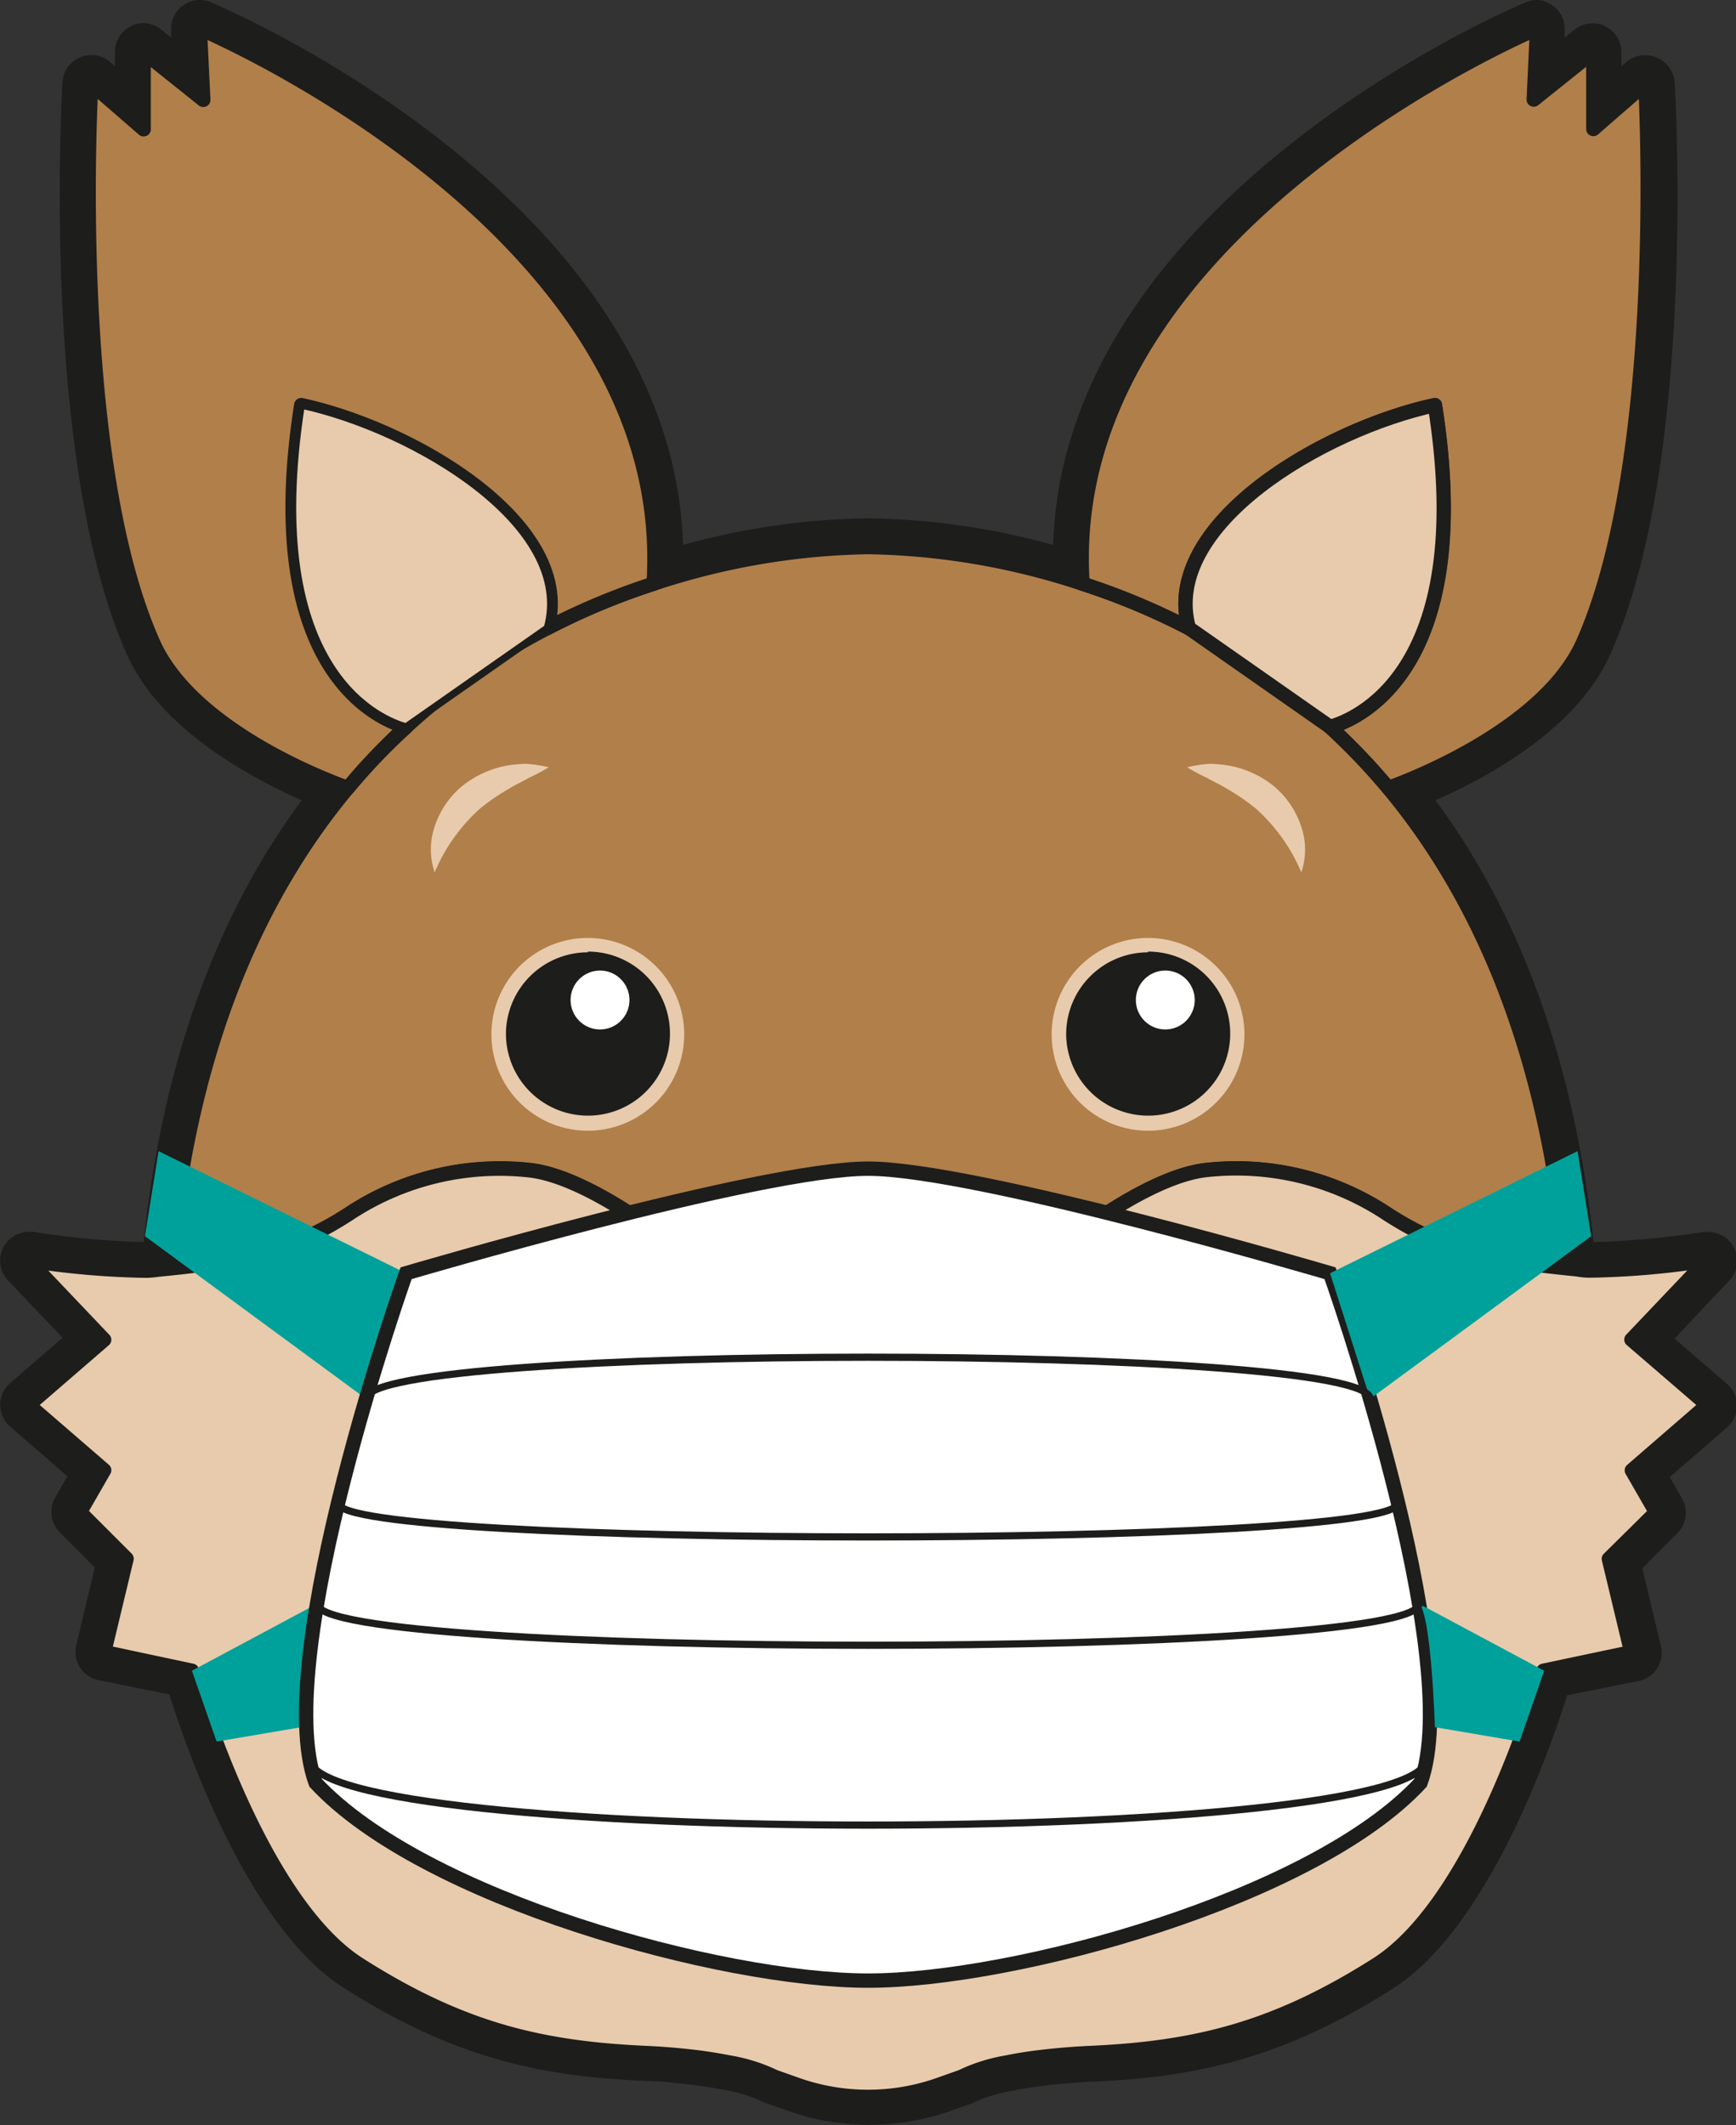
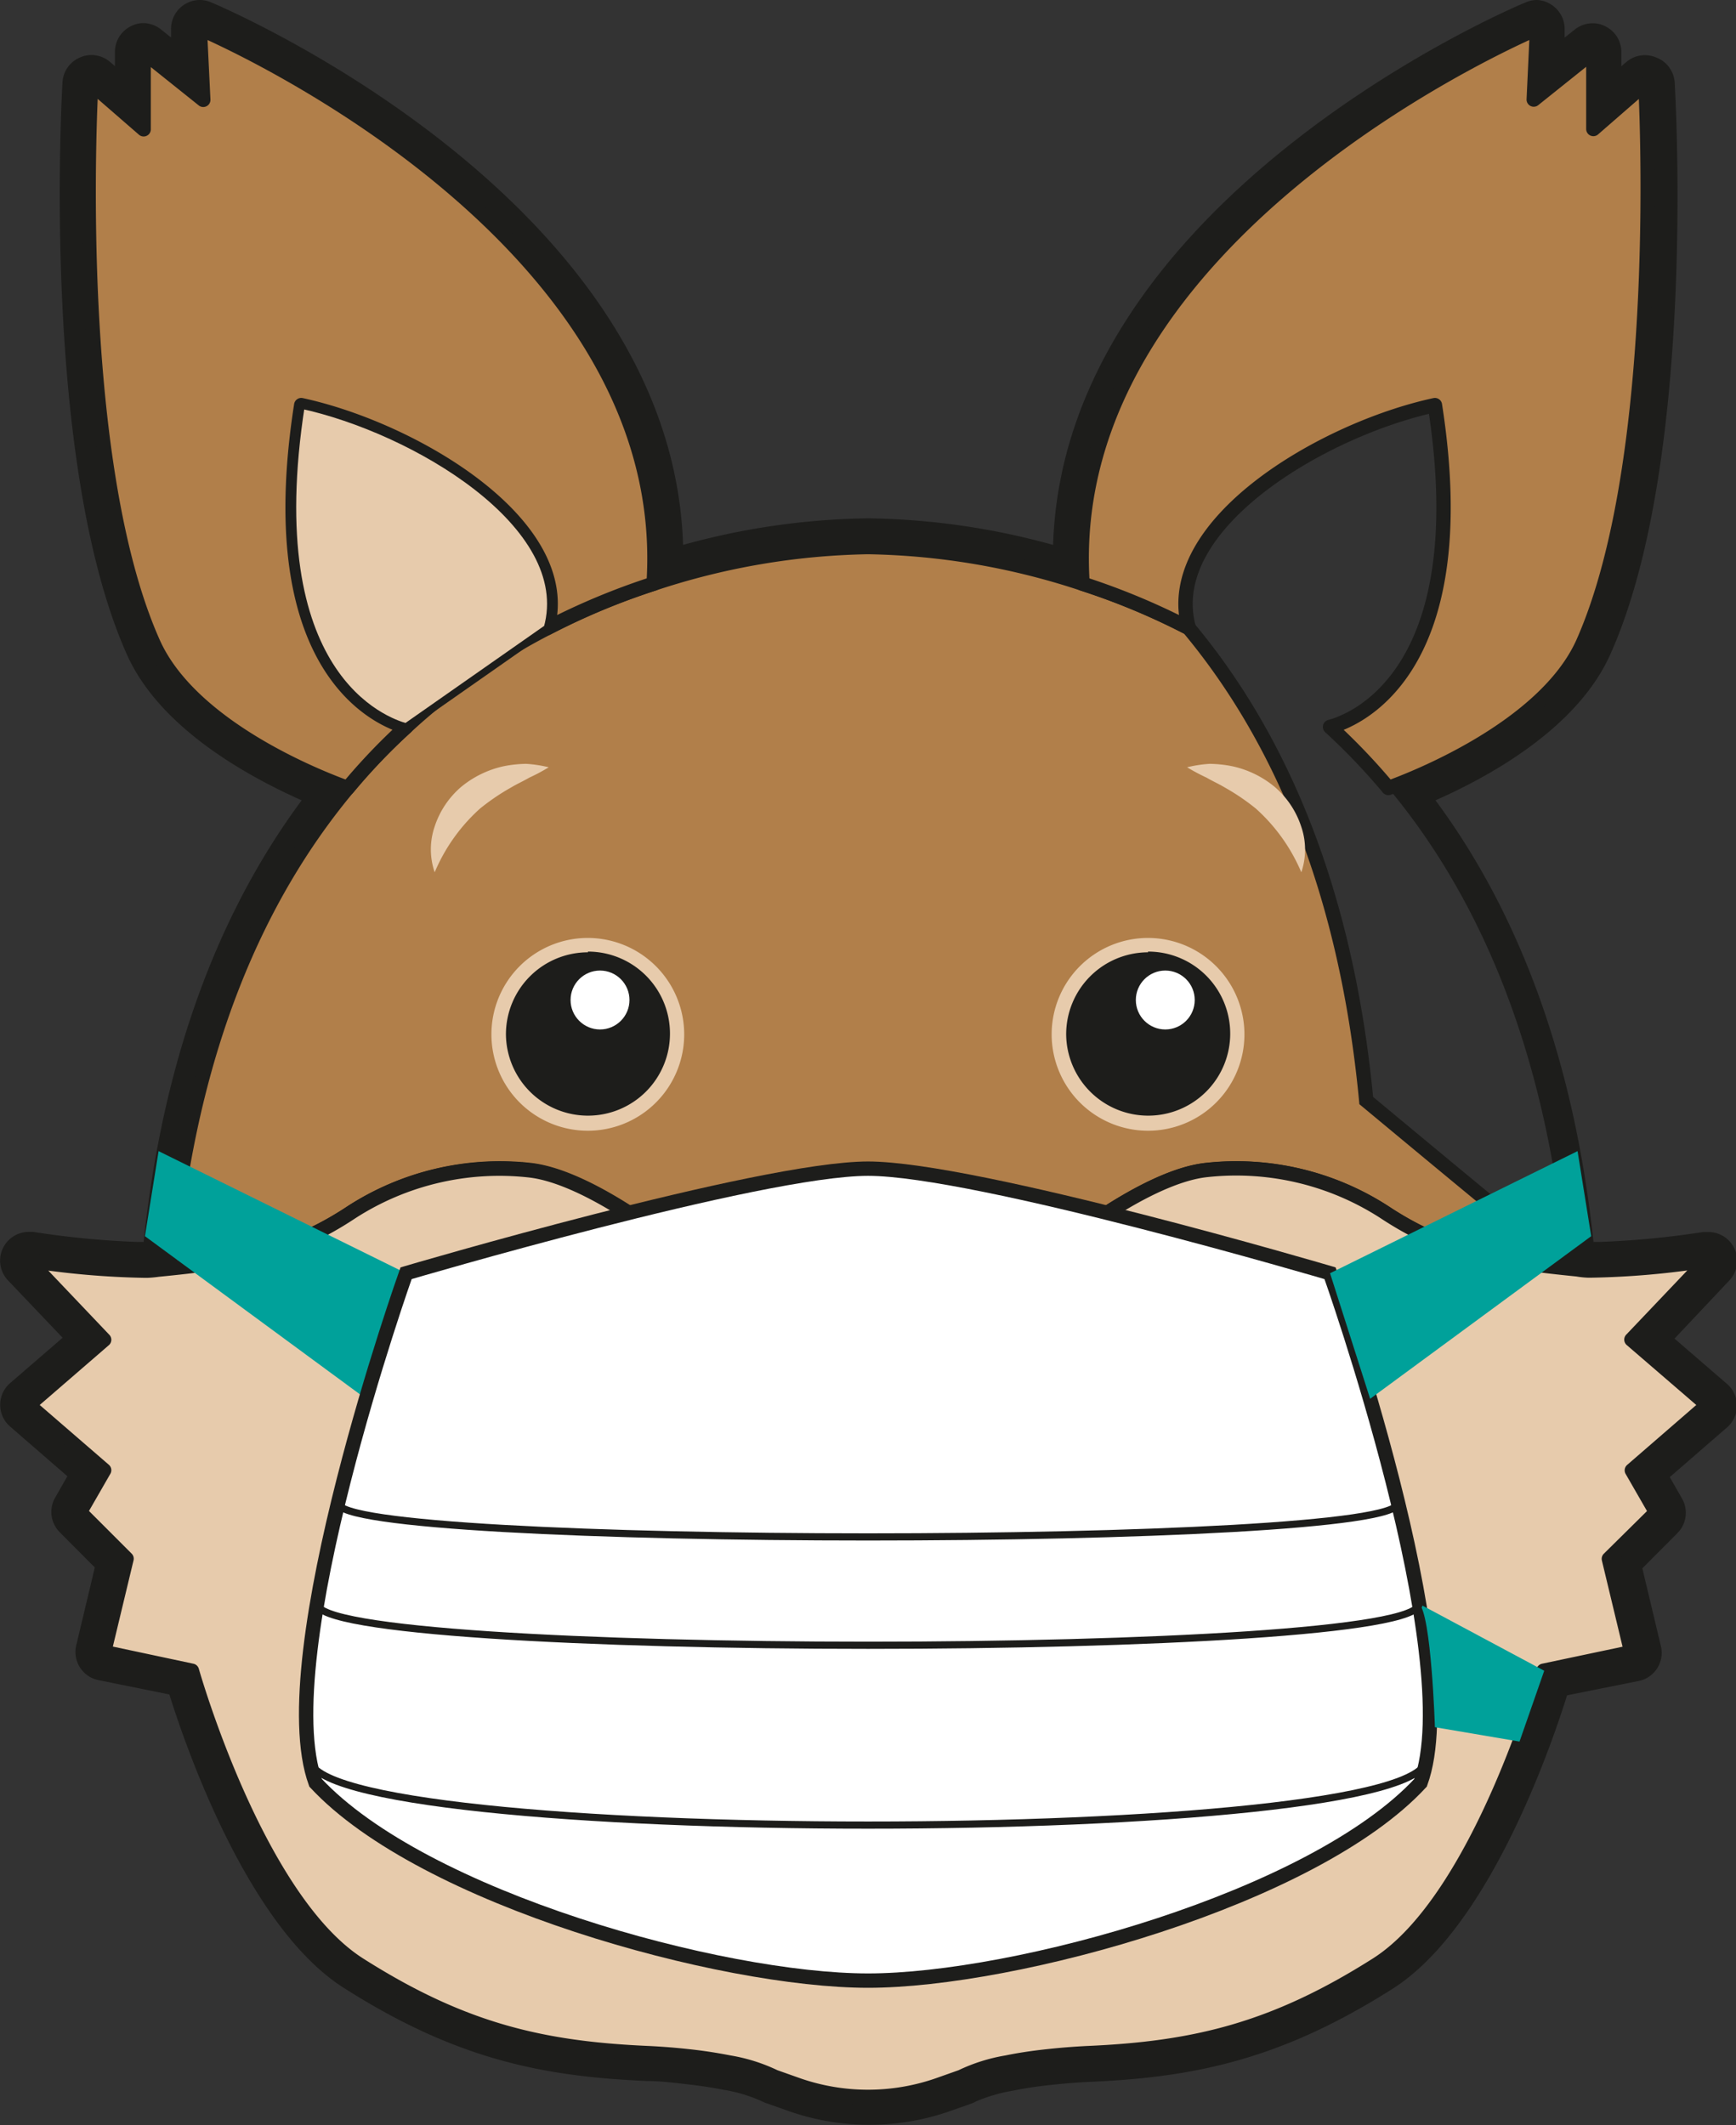
<svg xmlns="http://www.w3.org/2000/svg" viewBox="0 0 120.85 147.93">
  <rect x="0" y="0" width="120.85" height="147.93" fill="#333333" stroke="none" />
  <defs>
    <style>.cls-1,.cls-10{fill:#1d1d1b;}.cls-2,.cls-6{fill:#b17f4a;}.cls-10,.cls-12,.cls-13,.cls-2,.cls-6,.cls-7,.cls-8,.cls-9{stroke:#1d1d1b;}.cls-10,.cls-12,.cls-13,.cls-2{stroke-miterlimit:10;}.cls-13,.cls-3{fill:none;}.cls-3{stroke:#e7cbac;stroke-width:3px;}.cls-3,.cls-6,.cls-7,.cls-8,.cls-9{stroke-linecap:round;stroke-linejoin:round;}.cls-4,.cls-7,.cls-8{fill:#e7cbac;}.cls-12,.cls-5{fill:#fff;}.cls-13,.cls-8{stroke-width:0.5px;}.cls-9{fill:#91202b;}.cls-10,.cls-9{stroke-width:0.25px;}.cls-11{fill:#00a19a;}</style>
  </defs>
  <g id="Ebene_2" data-name="Ebene 2">
    <g id="Ebene_1-2" data-name="Ebene 1">
      <g id="maske">
        <path class="cls-1" d="M107,2l-.23,4.93,4.15-3.32,0,5.37,3.62-3.15S116,31.67,110.2,44.74c-2.69,6-12,9.55-13.55,10.11,0,0,0,0,.06.08,6.09,7.34,10.87,17.83,12.29,32.81-.11.32.22.52.81.62h0a5.38,5.38,0,0,0,.76.08h.72a63,63,0,0,0,7.53-.72l-5.25,5.52,5.25,4.54-5.25,4.55,1.68,2.92L112,108.51l1.56,6.5-6.11,1.29S103,132.21,95.84,136.75s-12.69,5.85-20.16,6.17c-1,.05-1.94.13-2.76.22-1.12.12-2.06.27-2.83.43a11.77,11.77,0,0,0-3.17,1l-1.61.57a15,15,0,0,1-9.77,0l-1.61-.57a11.77,11.77,0,0,0-3.17-1c-.77-.15-1.71-.31-2.83-.43-.82-.09-1.74-.17-2.76-.22-7.47-.32-13-1.62-20.16-6.17S13.36,116.3,13.36,116.3L7.25,115l1.56-6.5-3.24-3.24,1.68-2.92L2,97.8l5.25-4.54L2,87.74a63.25,63.25,0,0,0,7.54.72h.71a7.4,7.4,0,0,0,.75-.07h0c.59-.1.92-.3.81-.62,1.42-15,6.2-25.47,12.29-32.81l.07-.08c-1.56-.56-10.86-4.07-13.55-10.11C4.83,31.67,6.35,5.83,6.35,5.83L10,9l0-5.37,4.15,3.32L13.91,2S47.15,16,45.5,40.63a49.9,49.9,0,0,1,14.93-2.55,49.9,49.9,0,0,1,14.93,2.55C73.71,16,107,2,107,2M21.14,28.24c7.79,1.74,18.94,8.34,17,15.48h0c2-7.14-9.17-13.74-17-15.48l-.17,0,.17,0M28.27,50.6h0m90.58,37.14h0M107,0a2,2,0,0,0-.78.16C104.81.73,74.07,14,73.31,37.93a50.56,50.56,0,0,0-12.88-1.85,50.56,50.56,0,0,0-12.88,1.85C46.79,14,16.05.73,14.69.16A2,2,0,0,0,13.91,0a2,2,0,0,0-1.14.36,2,2,0,0,0-.86,1.73l0,.52-.7-.56A2,2,0,0,0,10,1.61a1.87,1.87,0,0,0-.86.2A2,2,0,0,0,8,3.6v1l-.33-.28a2,2,0,0,0-1.31-.49A2,2,0,0,0,5.57,4,2,2,0,0,0,4.35,5.71C4.29,6.79,2.87,32.19,8.83,45.55,11.1,50.65,17.16,54,21,55.71c-6,8.1-9.7,18.42-11,30.74H9.54a60.41,60.41,0,0,1-7.23-.7l-.31,0A2,2,0,0,0,.55,89.12l3.81,4L.69,96.29a2,2,0,0,0,0,3l4,3.47-.85,1.49a2,2,0,0,0,.32,2.41l2.44,2.45-1.29,5.41a2,2,0,0,0,.25,1.54,2,2,0,0,0,1.28.89l4.95,1c1.22,3.9,5.53,16.24,12.15,20.43,7.85,5,13.91,6.17,21.14,6.48.87,0,1.73.11,2.63.21s1.74.22,2.67.4a10.6,10.6,0,0,1,2.59.77l.29.13,1.61.57A17,17,0,0,0,66,147l1.62-.57a1.87,1.87,0,0,0,.32-.15h0a11.4,11.4,0,0,1,2.58-.75c.78-.16,1.67-.3,2.64-.4s1.77-.17,2.65-.21c7.23-.31,13.29-1.5,21.13-6.48,6.62-4.19,10.93-16.53,12.15-20.43l5-1a2,2,0,0,0,1.28-.89,2,2,0,0,0,.25-1.54l-1.29-5.41,2.44-2.45a2,2,0,0,0,.32-2.41l-.85-1.49,4-3.47a2,2,0,0,0,0-3l-3.67-3.17,3.77-4a2,2,0,0,0,.59-1.42,2,2,0,0,0-2-2h-.13l-.24,0a61.18,61.18,0,0,1-7.19.69h-.44c-1.32-12.32-5-22.64-11-30.74,3.83-1.69,9.89-5.05,12.17-10.16,6-13.36,4.54-38.76,4.48-39.84A2,2,0,0,0,115.29,4a2,2,0,0,0-.78-.16,2,2,0,0,0-1.31.49l-.33.28v-1a2,2,0,0,0-1.14-1.79,1.87,1.87,0,0,0-.86-.2,2,2,0,0,0-1.25.44l-.7.56,0-.52a2,2,0,0,0-.86-1.73A2,2,0,0,0,107,0Zm0,4h0Z" />
        <g id="oben">
-           <path class="cls-2" d="M109.81,88.36c-5.38-.53-9.1-1.1-13.46-4A19,19,0,0,0,84,81.45c-3.67.38-8.76,4.15-10.48,5.56a10,10,0,0,1-4.77,1.62H52.1A10,10,0,0,1,47.33,87c-1.72-1.41-6.81-5.18-10.48-5.56a19,19,0,0,0-12.34,2.92c-4.36,2.89-8.09,3.46-13.47,4,.59-.1.92-.3.81-.62,1.42-15,6.2-25.47,12.29-32.81l.07-.08a42.28,42.28,0,0,1,4.06-4.25,44.56,44.56,0,0,1,9.83-6.88,48.28,48.28,0,0,1,7.4-3.09,49.9,49.9,0,0,1,14.93-2.55,49.9,49.9,0,0,1,14.93,2.55,48.28,48.28,0,0,1,7.4,3.09A45.33,45.33,0,0,1,96.65,54.85s0,0,.06.08c6.09,7.34,10.87,17.83,12.29,32.81C108.89,88.06,109.22,88.26,109.81,88.36Z" />
+           <path class="cls-2" d="M109.81,88.36c-5.38-.53-9.1-1.1-13.46-4A19,19,0,0,0,84,81.45c-3.67.38-8.76,4.15-10.48,5.56a10,10,0,0,1-4.77,1.62H52.1A10,10,0,0,1,47.33,87c-1.72-1.41-6.81-5.18-10.48-5.56a19,19,0,0,0-12.34,2.92c-4.36,2.89-8.09,3.46-13.47,4,.59-.1.92-.3.81-.62,1.42-15,6.2-25.47,12.29-32.81l.07-.08a42.28,42.28,0,0,1,4.06-4.25,44.56,44.56,0,0,1,9.83-6.88,48.28,48.28,0,0,1,7.4-3.09,49.9,49.9,0,0,1,14.93-2.55,49.9,49.9,0,0,1,14.93,2.55,48.28,48.28,0,0,1,7.4,3.09s0,0,.06.08c6.09,7.34,10.87,17.83,12.29,32.81C108.89,88.06,109.22,88.26,109.81,88.36Z" />
          <path class="cls-3" d="M52.1,88.63c.37-1.73,1.34-3.94,3.4-4.82,2.63-1.13,4.93.94,4.93.94a5,5,0,0,1,4.93-.94c2,.88,3,3.09,3.39,4.82" />
          <g id="augenbrauen">
            <path class="cls-4" d="M30.26,60.72a4.91,4.91,0,0,1,0-3.19,6.15,6.15,0,0,1,1.85-2.76,7,7,0,0,1,2.94-1.43,8.58,8.58,0,0,1,1.58-.17,9,9,0,0,1,1.57.24,12.76,12.76,0,0,1-1.35.72c-.43.25-.86.44-1.26.68a15.4,15.4,0,0,0-2.18,1.48A12.47,12.47,0,0,0,30.26,60.72Z" />
            <path class="cls-4" d="M90.59,60.72a12.47,12.47,0,0,0-3.16-4.43,15.4,15.4,0,0,0-2.18-1.48c-.4-.24-.83-.43-1.26-.68a13.81,13.81,0,0,1-1.35-.72,9,9,0,0,1,1.57-.24,8.58,8.58,0,0,1,1.58.17,6.9,6.9,0,0,1,2.94,1.43,6.15,6.15,0,0,1,1.85,2.76A4.91,4.91,0,0,1,90.59,60.72Z" />
          </g>
          <g id="AugeL">
            <path class="cls-1" d="M40.93,78.15a6.21,6.21,0,1,1,6.2-6.2A6.21,6.21,0,0,1,40.93,78.15Z" />
            <path class="cls-4" d="M40.93,66.24A5.71,5.71,0,1,1,35.22,72a5.71,5.71,0,0,1,5.71-5.71m0-1A6.71,6.71,0,1,0,47.63,72a6.72,6.72,0,0,0-6.7-6.71Z" />
            <circle class="cls-5" cx="41.77" cy="69.61" r="2.05" />
          </g>
          <g id="AugeR">
            <circle class="cls-1" cx="79.92" cy="71.95" r="5.7" />
            <path class="cls-1" d="M79.92,78.15A6.21,6.21,0,1,1,86.13,72,6.21,6.21,0,0,1,79.92,78.15Z" />
            <path class="cls-4" d="M79.92,66.24A5.71,5.71,0,1,1,74.22,72a5.71,5.71,0,0,1,5.7-5.71m0-1A6.71,6.71,0,1,0,86.63,72a6.72,6.72,0,0,0-6.71-6.71Z" />
            <circle class="cls-5" cx="81.12" cy="69.61" r="2.05" />
          </g>
        </g>
        <g id="Ohren">
          <g id="Aussenohren">
            <path class="cls-6" d="M45.5,40.63a48.28,48.28,0,0,0-7.4,3.09c2-7.19-9.34-13.84-17.13-15.52-2.95,18.89,5.85,22,7.3,22.4a42.28,42.28,0,0,0-4.06,4.25c-1.56-.56-10.86-4.07-13.55-10.11C4.83,31.67,6.35,5.83,6.35,5.83L10,9l0-5.37,4.15,3.32L13.91,2S47.15,16,45.5,40.63Z" />
            <path class="cls-6" d="M110.2,44.74c-2.69,6-12,9.55-13.55,10.11a44.58,44.58,0,0,0-4.06-4.25c1.45-.38,10.25-3.51,7.3-22.4-7.79,1.68-19.12,8.33-17.13,15.52a48.28,48.28,0,0,0-7.4-3.09C73.71,16,107,2,107,2l-.23,4.93,4.15-3.32,0,5.37,3.62-3.15S116,31.67,110.2,44.74Z" />
          </g>
          <g id="Innenohren">
-             <path class="cls-7" d="M82.76,43.72c-2-7.19,9.34-13.84,17.13-15.52,3,18.89-5.85,22-7.3,22.4Z" />
            <path class="cls-8" d="M38.1,43.72c2-7.19-9.34-13.84-17.13-15.52-2.95,18.89,5.85,22,7.3,22.4Z" />
          </g>
        </g>
        <g id="mundpartie">
          <path class="cls-7" d="M118.85,97.8l-5.25,4.55,1.68,2.92L112,108.51l1.56,6.5-6.11,1.29S103,132.21,95.84,136.75s-12.69,5.85-20.16,6.17c-1,.05-1.94.13-2.76.22-1.12.12-2.06.27-2.83.43a11.77,11.77,0,0,0-3.17,1l-1.61.57a14.88,14.88,0,0,1-9.77,0l-1.61-.57a11.77,11.77,0,0,0-3.17-1c-.77-.15-1.71-.31-2.83-.43-.82-.09-1.74-.17-2.76-.22-7.47-.32-13-1.62-20.16-6.17S13.36,116.3,13.36,116.3L7.25,115l1.56-6.5-3.24-3.24,1.68-2.92L2,97.8l5.25-4.54L2,87.74a57.54,57.54,0,0,0,8.1.71h.15a7.4,7.4,0,0,0,.75-.07h0c5.38-.53,9.11-1.1,13.47-4a19,19,0,0,1,12.34-2.92c3.67.38,8.76,4.15,10.48,5.56a10,10,0,0,0,4.77,1.62H68.76A10,10,0,0,0,73.53,87c1.72-1.41,6.81-5.18,10.48-5.56a19,19,0,0,1,12.34,2.92c4.36,2.89,8.08,3.46,13.46,4h0a5.38,5.38,0,0,0,.76.08h.16a57.34,57.34,0,0,0,8.09-.71l-5.25,5.52Z" />
          <g id="Mundpartie-2" data-name="Mundpartie">
            <path class="cls-9" d="M79.44,124.1h0a16.64,16.64,0,0,1-8.31,3.78,63.08,63.08,0,0,1-21.41,0,16.64,16.64,0,0,1-8.31-3.78h0a11.77,11.77,0,0,1,8.85-10.18,23.79,23.79,0,0,1,20.33,0A11.77,11.77,0,0,1,79.44,124.1Z" />
            <path class="cls-10" d="M86.62,91.34s6.43,3.2,5.64,3c-2.76-.68-5.9-1.78-5.65-.92,1.29,4.46-.22,15.65-1,18.82-.66,2.76-1.9,8.11-6.19,11.85a11.77,11.77,0,0,0-8.85-10.18v-3.5l2.68-.33c4.71-.57,6.59-1.7,8.57-5S86.62,91.34,86.62,91.34Z" />
            <path class="cls-10" d="M34.26,91.34s-6.43,3.2-5.64,3c2.76-.68,5.9-1.78,5.65-.92-1.3,4.46.22,15.65,1,18.82.66,2.76,1.9,8.11,6.19,11.85a11.77,11.77,0,0,1,8.85-10.18v-3.5l-2.68-.33c-4.71-.57-6.59-1.7-8.57-5S34.26,91.34,34.26,91.34Z" />
          </g>
          <path class="cls-5" d="M62.32,118.73a1,1,0,0,1-.69-.27l-1-.86a.36.36,0,0,0-.5,0l-.94.86a1.08,1.08,0,0,1-.71.27l-.16,0-6-1a2.06,2.06,0,0,1-1.75-2.06v-5a29.44,29.44,0,0,0,3.49.24c2.9,0,4.92-.68,6.3-2.12,1.38,1.44,3.39,2.12,6.29,2.12a29.76,29.76,0,0,0,3.5-.24v5a2.08,2.08,0,0,1-1.75,2.06l-6,1Z" />
          <path class="cls-1" d="M60.43,109.35c1.44,1.34,3.46,2,6.29,2a28.42,28.42,0,0,0,3.12-.19v4.55a1.69,1.69,0,0,1-1.43,1.69l-6,1h-.11a.63.63,0,0,1-.43-.17l-.94-.86a.75.75,0,0,0-1,0l-.93.86a.7.7,0,0,1-.45.17h-.11l-6-1A1.69,1.69,0,0,1,51,115.68v-4.55a28.42,28.42,0,0,0,3.12.19c2.83,0,4.86-.63,6.3-2m0-1.09c-1.49,1.8-3.77,2.31-6.3,2.31a32.35,32.35,0,0,1-3.87-.28v5.39a2.45,2.45,0,0,0,2.07,2.43l6,1,.23,0a1.42,1.42,0,0,0,1-.37l.94-.86.94.86a1.38,1.38,0,0,0,.94.37l.23,0,6-1a2.45,2.45,0,0,0,2.06-2.43v-5.39a32.35,32.35,0,0,1-3.87.28c-2.53,0-4.8-.51-6.29-2.31Z" />
          <path class="cls-1" d="M60.06,117.56l.37-9.17.37,9.17a.38.38,0,0,1-.36.38.37.37,0,0,1-.38-.35Z" />
        </g>
        <path id="Nase" class="cls-1" d="M68.93,89.93c.1,1.7-3.71,7.44-8.5,7.44s-8.61-5.74-8.51-7.44a7.87,7.87,0,0,1,.18-1.3c.37-1.73,1.34-3.94,3.4-4.82,2.63-1.13,4.93.94,4.93.94a5,5,0,0,1,4.93-.94c2,.88,3,3.09,3.39,4.82A9.11,9.11,0,0,1,68.93,89.93Z" />
        <g id="maske-2" data-name="maske">
          <polygon class="cls-11" points="28.27 88.63 11.04 80.13 10.09 86.05 25.48 97.37 28.27 88.63" />
-           <path class="cls-11" d="M22.07,111.64l-8.71,4.66,1.72,4.93,5.89-1S21.22,112.39,22.07,111.64Z" />
          <path class="cls-12" d="M60.43,137.87c10.21,0,31-5.71,38.46-13.77,3.2-8.78-6.3-35.47-6.3-35.47s-24.67-7.28-32.16-7.28-32.16,7.28-32.16,7.28-9.5,26.69-6.3,35.47C29.46,132.16,50.22,137.87,60.43,137.87Z" />
          <polygon class="cls-11" points="95.38 97.37 110.77 86.05 109.82 80.13 92.59 88.63 95.38 97.37" />
          <path class="cls-11" d="M98.79,111.64l8.71,4.66-1.72,4.93-5.89-1S99.64,112.39,98.79,111.64Z" />
-           <path class="cls-13" d="M25.48,97.37c0-3.86,69.9-3.86,69.9,0" />
          <path class="cls-13" d="M23.53,104.63c0,3.14,73.8,3.14,73.8,0" />
          <path class="cls-13" d="M22.07,111.64c0,3.85,76.72,3.85,76.72,0" />
          <path class="cls-13" d="M21.54,122.41c0,6.18,77.78,6.18,77.78,0" />
        </g>
      </g>
    </g>
  </g>
</svg>